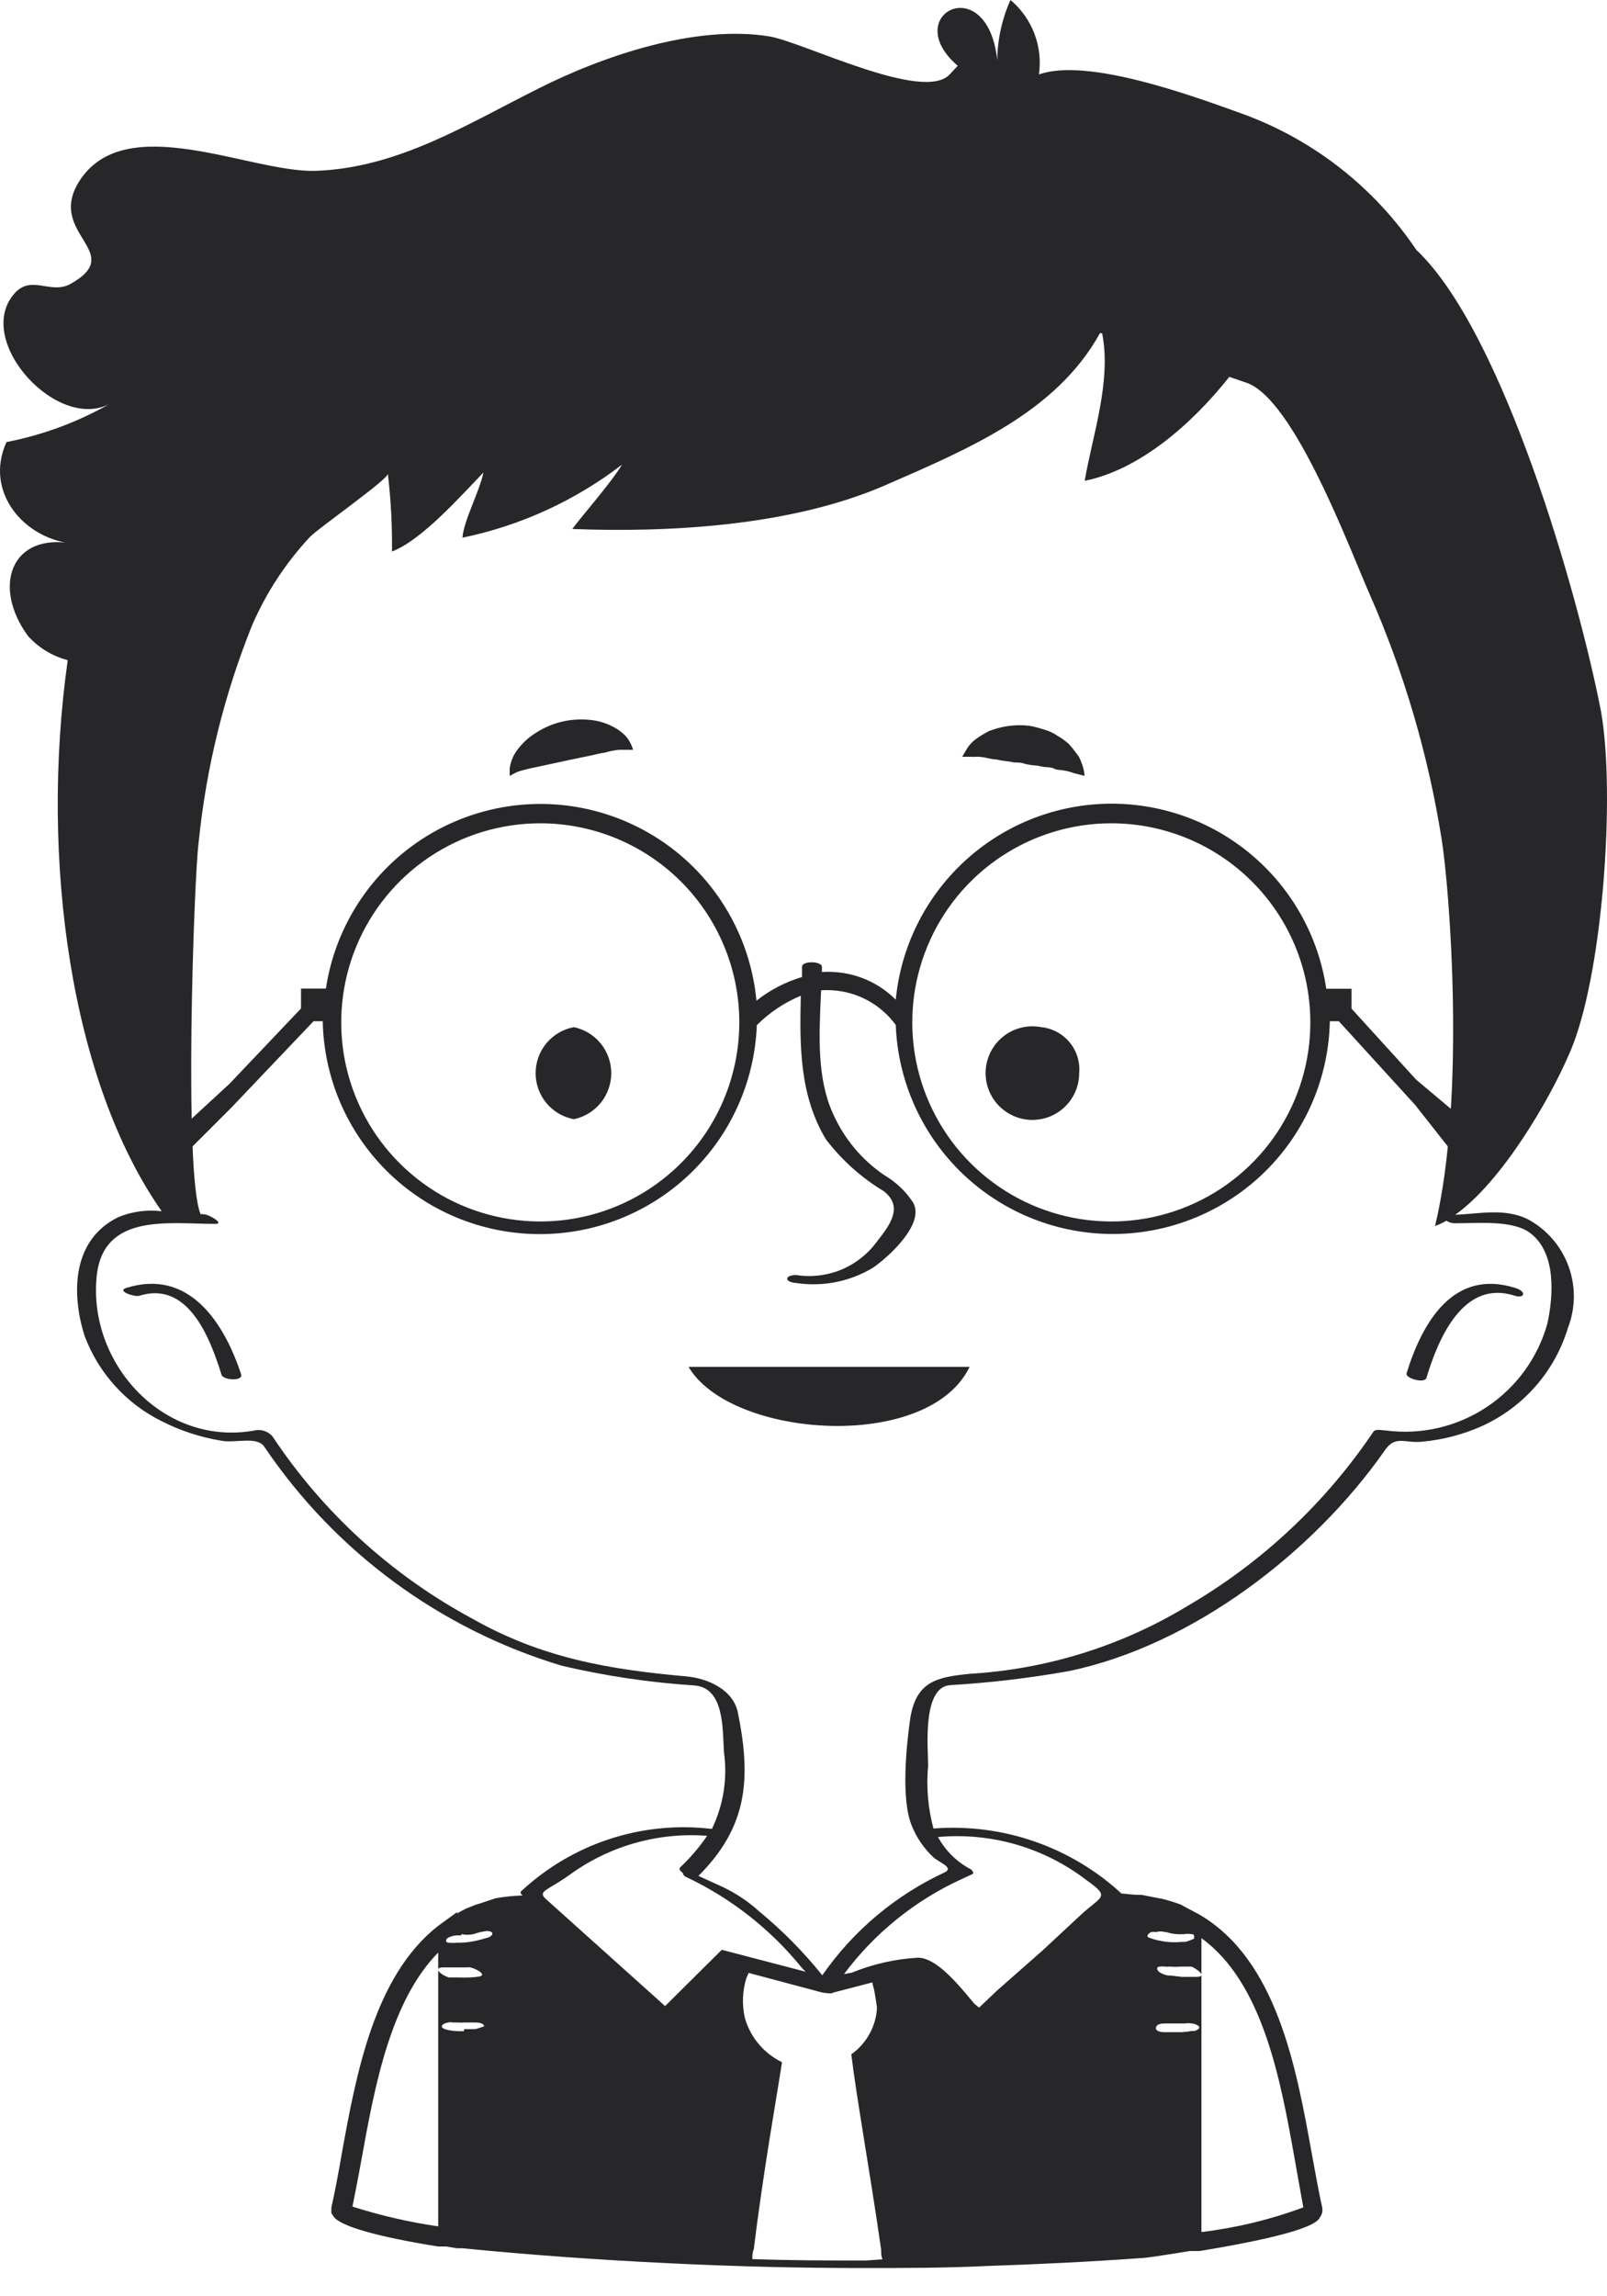
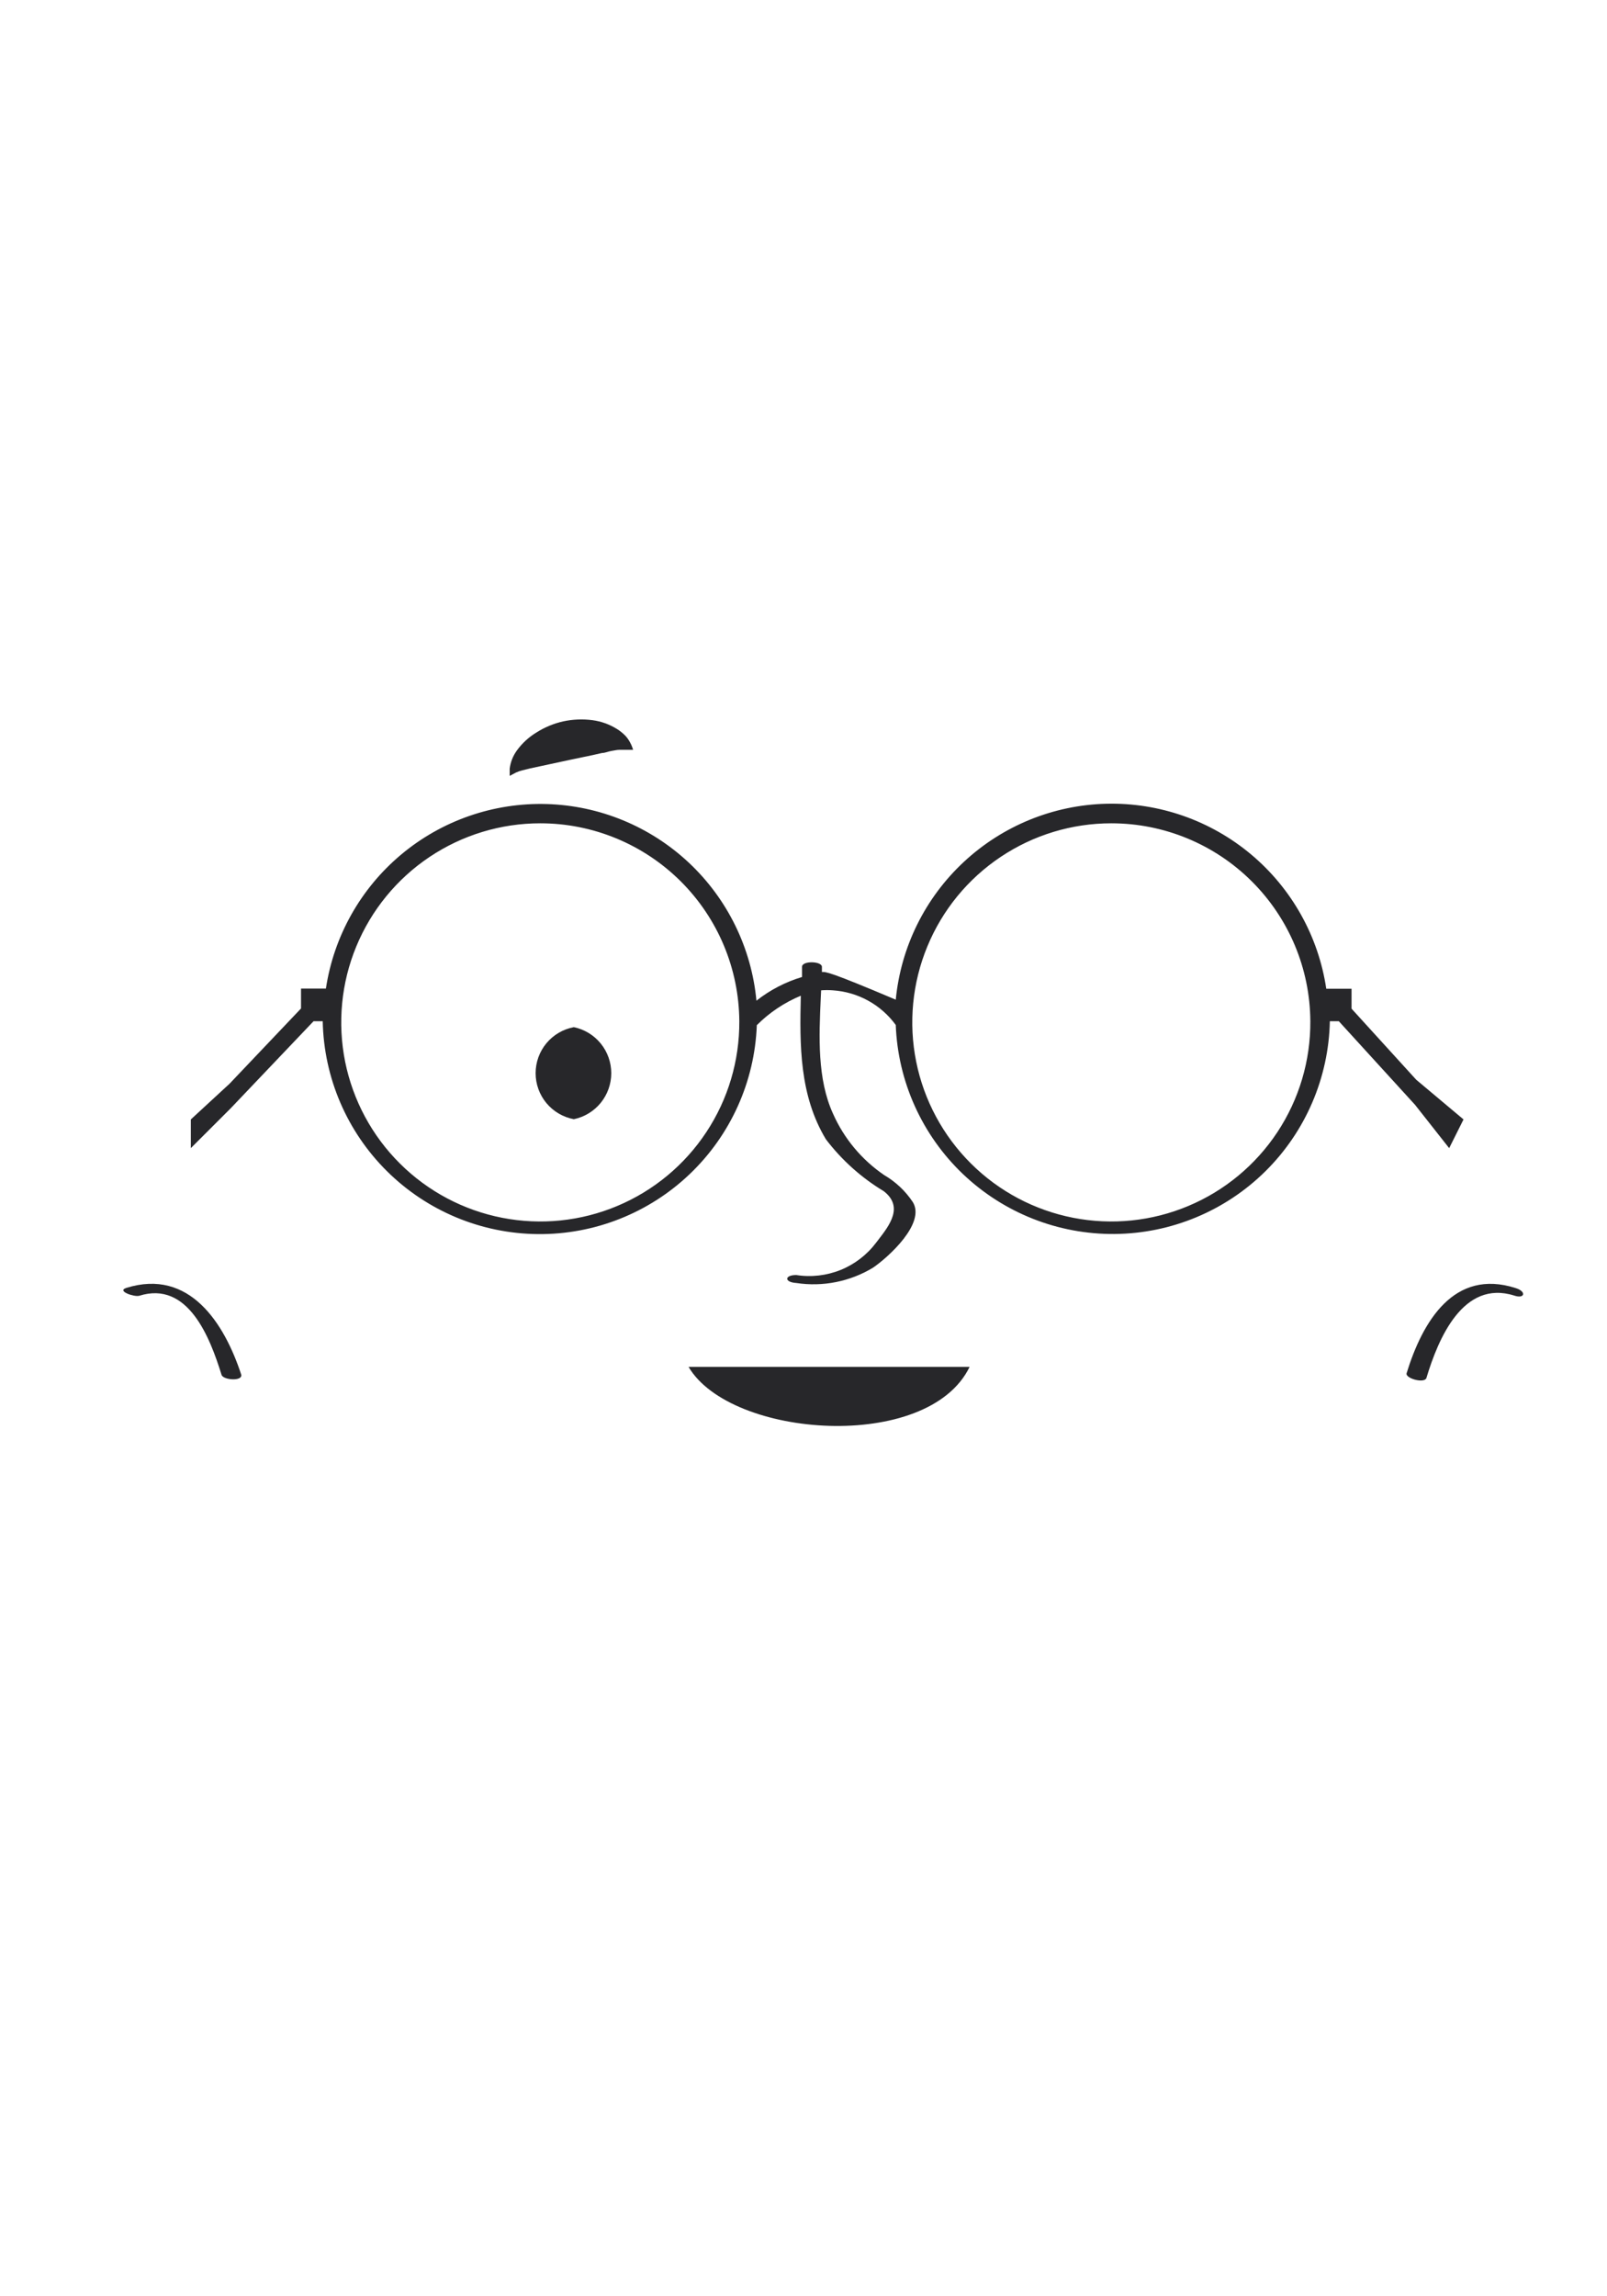
<svg xmlns="http://www.w3.org/2000/svg" width="56" height="80" viewBox="0 0 56 80" fill="none">
-   <path fill-rule="evenodd" clip-rule="evenodd" d="M49.352 37.617L47.098 35.141V34.447H46.217C45.946 32.622 45.016 30.959 43.603 29.772C42.19 28.585 40.392 27.956 38.547 28.002C36.703 28.049 34.939 28.769 33.588 30.027C32.237 31.284 31.393 32.992 31.215 34.828C30.638 34.25 29.867 33.906 29.051 33.864C28.915 33.854 28.778 33.854 28.642 33.864V33.684C28.642 33.483 27.948 33.462 27.948 33.684V34.038C27.371 34.211 26.832 34.491 26.36 34.863C26.187 33.025 25.348 31.314 24.001 30.052C22.653 28.79 20.891 28.064 19.046 28.012C17.2 27.96 15.399 28.585 13.983 29.769C12.567 30.953 11.633 32.615 11.357 34.44H10.49V35.134L8 37.755L6.65 39V40L8.042 38.609L10.927 35.578H11.246C11.285 37.546 12.089 39.422 13.489 40.807C14.889 42.193 16.773 42.977 18.742 42.995C20.711 43.014 22.61 42.263 24.035 40.904C25.46 39.545 26.299 37.684 26.373 35.716C26.812 35.276 27.333 34.928 27.906 34.69C27.865 36.424 27.858 38.158 28.78 39.691C29.332 40.416 30.017 41.031 30.799 41.501C31.494 42.042 30.999 42.685 30.614 43.185C30.584 43.224 30.556 43.261 30.528 43.297C30.209 43.719 29.782 44.046 29.293 44.244C28.803 44.441 28.269 44.503 27.747 44.421C27.331 44.421 27.324 44.671 27.747 44.698C28.674 44.839 29.622 44.65 30.424 44.164C30.951 43.804 32.262 42.624 31.811 41.882C31.555 41.495 31.213 41.173 30.812 40.939C30.031 40.407 29.413 39.667 29.03 38.803C28.474 37.587 28.541 36.12 28.602 34.753L28.614 34.502C28.75 34.492 28.887 34.492 29.023 34.502C29.454 34.531 29.875 34.653 30.253 34.862C30.632 35.07 30.96 35.36 31.215 35.709C31.289 37.677 32.127 39.538 33.551 40.898C34.975 42.257 36.874 43.008 38.842 42.991C40.811 42.974 42.696 42.19 44.096 40.806C45.496 39.422 46.302 37.546 46.342 35.578H46.654L49.311 38.491L50.5 40L51 39L49.352 37.617ZM44.514 39.442C45.271 38.296 45.671 36.951 45.662 35.578C45.651 33.745 44.916 31.992 43.616 30.7C42.317 29.408 40.559 28.683 38.726 28.683C37.353 28.683 36.01 29.091 34.869 29.855C33.727 30.619 32.838 31.705 32.315 32.975C31.791 34.244 31.656 35.641 31.927 36.988C32.198 38.334 32.863 39.57 33.837 40.538C34.811 41.507 36.051 42.164 37.399 42.427C38.747 42.69 40.143 42.547 41.41 42.015C42.676 41.484 43.757 40.588 44.514 39.442ZM24.614 39.442C25.372 38.296 25.771 36.951 25.763 35.578C25.752 33.745 25.016 31.992 23.717 30.7C22.417 29.408 20.659 28.683 18.827 28.683C17.453 28.683 16.111 29.091 14.969 29.855C13.828 30.619 12.939 31.705 12.415 32.975C11.891 34.244 11.757 35.641 12.027 36.988C12.299 38.334 12.963 39.57 13.938 40.538C14.912 41.507 16.151 42.164 17.5 42.427C18.848 42.69 20.244 42.547 21.51 42.015C22.777 41.484 23.857 40.588 24.614 39.442Z" fill="#27272A" />
+   <path fill-rule="evenodd" clip-rule="evenodd" d="M49.352 37.617L47.098 35.141V34.447H46.217C45.946 32.622 45.016 30.959 43.603 29.772C42.19 28.585 40.392 27.956 38.547 28.002C36.703 28.049 34.939 28.769 33.588 30.027C32.237 31.284 31.393 32.992 31.215 34.828C28.915 33.854 28.778 33.854 28.642 33.864V33.684C28.642 33.483 27.948 33.462 27.948 33.684V34.038C27.371 34.211 26.832 34.491 26.36 34.863C26.187 33.025 25.348 31.314 24.001 30.052C22.653 28.79 20.891 28.064 19.046 28.012C17.2 27.96 15.399 28.585 13.983 29.769C12.567 30.953 11.633 32.615 11.357 34.44H10.49V35.134L8 37.755L6.65 39V40L8.042 38.609L10.927 35.578H11.246C11.285 37.546 12.089 39.422 13.489 40.807C14.889 42.193 16.773 42.977 18.742 42.995C20.711 43.014 22.61 42.263 24.035 40.904C25.46 39.545 26.299 37.684 26.373 35.716C26.812 35.276 27.333 34.928 27.906 34.69C27.865 36.424 27.858 38.158 28.78 39.691C29.332 40.416 30.017 41.031 30.799 41.501C31.494 42.042 30.999 42.685 30.614 43.185C30.584 43.224 30.556 43.261 30.528 43.297C30.209 43.719 29.782 44.046 29.293 44.244C28.803 44.441 28.269 44.503 27.747 44.421C27.331 44.421 27.324 44.671 27.747 44.698C28.674 44.839 29.622 44.65 30.424 44.164C30.951 43.804 32.262 42.624 31.811 41.882C31.555 41.495 31.213 41.173 30.812 40.939C30.031 40.407 29.413 39.667 29.03 38.803C28.474 37.587 28.541 36.12 28.602 34.753L28.614 34.502C28.75 34.492 28.887 34.492 29.023 34.502C29.454 34.531 29.875 34.653 30.253 34.862C30.632 35.07 30.96 35.36 31.215 35.709C31.289 37.677 32.127 39.538 33.551 40.898C34.975 42.257 36.874 43.008 38.842 42.991C40.811 42.974 42.696 42.19 44.096 40.806C45.496 39.422 46.302 37.546 46.342 35.578H46.654L49.311 38.491L50.5 40L51 39L49.352 37.617ZM44.514 39.442C45.271 38.296 45.671 36.951 45.662 35.578C45.651 33.745 44.916 31.992 43.616 30.7C42.317 29.408 40.559 28.683 38.726 28.683C37.353 28.683 36.01 29.091 34.869 29.855C33.727 30.619 32.838 31.705 32.315 32.975C31.791 34.244 31.656 35.641 31.927 36.988C32.198 38.334 32.863 39.57 33.837 40.538C34.811 41.507 36.051 42.164 37.399 42.427C38.747 42.69 40.143 42.547 41.41 42.015C42.676 41.484 43.757 40.588 44.514 39.442ZM24.614 39.442C25.372 38.296 25.771 36.951 25.763 35.578C25.752 33.745 25.016 31.992 23.717 30.7C22.417 29.408 20.659 28.683 18.827 28.683C17.453 28.683 16.111 29.091 14.969 29.855C13.828 30.619 12.939 31.705 12.415 32.975C11.891 34.244 11.757 35.641 12.027 36.988C12.299 38.334 12.963 39.57 13.938 40.538C14.912 41.507 16.151 42.164 17.5 42.427C18.848 42.69 20.244 42.547 21.51 42.015C22.777 41.484 23.857 40.588 24.614 39.442Z" fill="#27272A" />
  <path d="M21.8 25.641C21.712 25.549 21.613 25.468 21.504 25.4C21.243 25.236 20.95 25.13 20.644 25.09C20.305 25.046 19.96 25.06 19.626 25.132C19.296 25.206 18.982 25.336 18.697 25.517C18.427 25.68 18.193 25.895 18.009 26.15C17.874 26.337 17.789 26.555 17.761 26.783C17.761 26.935 17.761 27.031 17.761 27.031L17.981 26.914C18.052 26.882 18.125 26.856 18.201 26.838L18.476 26.77L19.853 26.474L20.644 26.309L20.981 26.233C21.085 26.233 21.202 26.178 21.298 26.164C21.394 26.15 21.497 26.123 21.58 26.123C21.663 26.123 21.752 26.123 21.821 26.123H22.062C22.038 26.039 22.006 25.959 21.965 25.882C21.921 25.795 21.866 25.714 21.8 25.641Z" fill="#27272A" />
  <path d="M4.403 44.869C4.052 44.979 4.678 45.192 4.851 45.144C6.557 44.607 7.321 46.61 7.72 47.897C7.775 48.082 8.45 48.131 8.408 47.897C7.823 46.107 6.605 44.181 4.403 44.869Z" fill="#27272A" />
  <path d="M52.816 44.875C50.669 44.187 49.575 46.032 49.017 47.841C48.962 48.02 49.623 48.206 49.705 48.014C50.118 46.637 50.985 44.573 52.768 45.137C53.139 45.261 53.201 44.992 52.816 44.875Z" fill="#27272A" />
  <path d="M33.788 47.621H23.995C25.461 50.112 32.343 50.608 33.788 47.621Z" fill="#27272A" />
-   <path d="M37.683 26.563C37.648 26.447 37.589 26.339 37.511 26.247C37.426 26.129 37.334 26.016 37.236 25.909C37.117 25.805 36.988 25.712 36.85 25.634C36.712 25.538 36.558 25.466 36.396 25.421C36.234 25.367 36.069 25.323 35.901 25.29C35.566 25.247 35.225 25.263 34.896 25.338C34.744 25.373 34.594 25.419 34.449 25.476C34.316 25.546 34.187 25.624 34.063 25.71C33.893 25.821 33.754 25.972 33.657 26.15C33.575 26.281 33.533 26.364 33.533 26.364C33.616 26.368 33.699 26.368 33.781 26.364C33.868 26.371 33.956 26.371 34.043 26.364C34.145 26.364 34.246 26.376 34.346 26.398C34.443 26.422 34.542 26.44 34.641 26.453C34.752 26.453 34.875 26.501 34.986 26.508C35.103 26.52 35.221 26.538 35.336 26.563C35.453 26.563 35.577 26.563 35.694 26.605C35.809 26.635 35.927 26.656 36.045 26.666C36.169 26.666 36.279 26.708 36.389 26.721C36.499 26.735 36.623 26.721 36.727 26.776C36.83 26.832 36.933 26.818 37.036 26.838C37.132 26.85 37.227 26.87 37.318 26.9C37.395 26.928 37.473 26.951 37.552 26.969L37.793 27.031C37.79 26.952 37.778 26.874 37.759 26.797C37.741 26.717 37.715 26.639 37.683 26.563Z" fill="#27272A" />
  <path d="M19.997 35.785C19.623 35.855 19.285 36.053 19.041 36.346C18.798 36.639 18.665 37.008 18.665 37.388C18.665 37.769 18.798 38.138 19.041 38.431C19.285 38.724 19.623 38.922 19.997 38.992C20.366 38.915 20.696 38.714 20.934 38.422C21.171 38.13 21.301 37.765 21.301 37.388C21.301 37.012 21.171 36.647 20.934 36.355C20.696 36.063 20.366 35.862 19.997 35.785Z" fill="#27272A" />
-   <path d="M36.286 35.785C35.956 35.721 35.615 35.761 35.309 35.898C35.002 36.035 34.746 36.264 34.574 36.553C34.403 36.841 34.324 37.176 34.35 37.511C34.376 37.846 34.504 38.164 34.718 38.423C34.931 38.682 35.219 38.869 35.543 38.959C35.867 39.048 36.21 39.035 36.526 38.922C36.842 38.808 37.116 38.6 37.309 38.326C37.503 38.051 37.607 37.724 37.607 37.388C37.642 37.001 37.523 36.616 37.275 36.316C37.028 36.016 36.673 35.825 36.286 35.785Z" fill="#27272A" />
-   <path d="M53.236 42.474C52.424 42.081 51.557 42.288 50.71 42.322C52.334 41.173 54 38.31 54.681 36.721C55.851 34.112 56.305 27.644 55.789 24.774C55.005 20.735 52.389 11.568 49.355 8.705C47.891 6.529 45.776 4.872 43.312 3.971C41.606 3.358 37.91 1.989 36.204 2.594C36.273 2.113 36.218 1.623 36.045 1.169C35.871 0.715 35.585 0.312 35.213 0C34.916 0.66 34.759 1.375 34.752 2.099C34.408 -1.094 31.311 0.523 33.375 2.292L33.093 2.594C32.171 3.585 27.966 1.452 26.797 1.266C24.216 0.853 20.995 1.954 18.724 3.104C16.24 4.349 13.852 5.856 10.989 5.953C8.705 6.015 4.342 3.785 2.752 6.331C1.61 8.169 4.459 8.788 2.435 9.903C1.747 10.261 1.093 9.559 0.502 10.226C-0.944 11.871 2.064 15.14 3.901 14.025C2.762 14.685 1.519 15.151 0.226 15.401C-0.565 17.135 0.839 18.794 2.58 18.945C0.35 18.526 -0.276 20.466 0.983 22.166C1.351 22.571 1.83 22.861 2.36 22.999C1.376 29.977 2.484 37.705 5.635 42.199C5.121 42.136 4.6 42.207 4.121 42.405C2.532 43.183 2.47 45.013 2.945 46.534C3.428 47.828 4.385 48.891 5.622 49.507C6.283 49.845 6.994 50.077 7.727 50.195C8.202 50.285 8.966 50.023 9.214 50.408C11.686 54.069 15.347 56.763 19.578 58.033C21.102 58.39 22.654 58.62 24.216 58.721C25.234 58.818 25.179 60.201 25.227 61.034C25.358 61.95 25.212 62.885 24.808 63.718C23.61 63.574 22.395 63.694 21.248 64.068C20.101 64.442 19.049 65.063 18.167 65.885C18.105 65.933 18.167 66.002 18.215 66.037C17.899 66.046 17.584 66.079 17.272 66.133L16.777 66.298L16.557 66.367L16.247 66.491C16.139 66.543 16.033 66.6 15.93 66.663V66.615L15.38 67.014L15.242 67.117C13.026 68.872 12.407 72.292 11.905 75.058C11.788 75.747 11.671 76.352 11.547 76.91V77.102L11.629 77.226C11.843 77.543 13.068 77.914 15.263 78.265H15.456H15.545L15.924 78.327H16.109C18.415 78.554 20.844 78.733 23.335 78.85C25.572 78.96 27.829 79.016 30.038 79.016C31.476 79.016 32.921 79.016 34.346 78.947C36.211 78.885 38.027 78.795 39.741 78.671C39.913 78.671 40.47 78.582 41.117 78.479L41.468 78.424H41.516H41.62H41.737H41.799C45.618 77.797 45.928 77.405 46.003 77.24C46.039 77.19 46.064 77.132 46.076 77.072C46.087 77.011 46.086 76.949 46.072 76.889C45.948 76.332 45.838 75.705 45.714 75.038C45.171 72.017 44.489 68.28 41.799 66.704L41.544 66.567L41.372 66.477L41.145 66.353C40.934 66.273 40.718 66.207 40.498 66.154L40.243 66.106L39.789 66.016H39.7C39.5 66.016 39.287 65.982 39.08 65.968C38.203 65.16 37.168 64.542 36.041 64.152C34.914 63.763 33.718 63.61 32.529 63.704C32.337 62.991 32.274 62.25 32.343 61.515C32.343 60.917 32.123 58.763 33.121 58.708C34.505 58.626 35.884 58.462 37.25 58.219C41.551 57.324 45.769 54.09 48.261 50.525C48.625 49.995 48.949 50.285 49.541 50.229C50.253 50.166 50.95 49.987 51.605 49.7C52.328 49.378 52.974 48.904 53.498 48.31C54.022 47.717 54.411 47.017 54.64 46.259C54.908 45.565 54.913 44.798 54.654 44.101C54.396 43.404 53.891 42.825 53.236 42.474ZM19.825 65.335C21.215 64.314 22.924 63.826 24.642 63.958C24.369 64.358 24.053 64.727 23.7 65.059C23.652 65.115 23.7 65.176 23.769 65.231C23.837 65.287 23.769 65.335 23.948 65.41C25.499 66.149 26.865 67.226 27.946 68.562L28.076 68.693L25.152 67.929L23.177 69.89L19 66.14C18.745 65.878 19.068 65.871 19.825 65.335ZM40.119 67.31C40.177 67.302 40.234 67.302 40.291 67.31C40.391 67.282 40.495 67.282 40.594 67.31H40.636C40.81 67.369 40.995 67.395 41.179 67.385C41.204 67.389 41.23 67.389 41.255 67.385C41.343 67.368 41.435 67.368 41.523 67.385C41.572 67.385 41.606 67.385 41.613 67.461C41.62 67.537 41.613 67.551 41.523 67.578C41.451 67.613 41.375 67.638 41.296 67.654H41.179C41.01 67.671 40.839 67.671 40.67 67.654C40.552 67.64 40.435 67.619 40.319 67.592C40.221 67.568 40.124 67.538 40.03 67.502C39.913 67.441 40.057 67.337 40.119 67.31ZM45.418 76.903C44.273 77.328 43.081 77.616 41.867 77.763V67.523C44.001 69.072 44.62 72.437 45.109 75.175C45.219 75.788 45.322 76.387 45.418 76.903ZM16.171 70.764H15.958C15.842 70.761 15.727 70.747 15.614 70.723C15.249 70.647 15.407 70.496 15.614 70.462C15.671 70.451 15.729 70.451 15.786 70.462H15.958C16.036 70.468 16.114 70.468 16.192 70.462H16.55C16.619 70.462 16.846 70.462 16.873 70.592C16.873 70.592 16.605 70.695 16.536 70.695H16.171V70.764ZM12.607 75.175C13.054 72.719 13.597 69.725 15.27 68.025V77.564C14.257 77.418 13.258 77.187 12.283 76.875C12.386 76.345 12.503 75.774 12.607 75.175ZM16.089 67.385C16.22 67.413 16.356 67.413 16.488 67.385L16.625 67.344C16.695 67.32 16.766 67.304 16.839 67.296C16.924 67.268 17.015 67.268 17.1 67.296C17.238 67.365 17.1 67.475 17.004 67.502L16.811 67.558C16.696 67.591 16.579 67.619 16.46 67.64C16.292 67.671 16.122 67.684 15.951 67.681C15.843 67.692 15.735 67.692 15.627 67.681C15.517 67.681 15.517 67.558 15.627 67.502C15.734 67.448 15.852 67.422 15.972 67.427H16.075C16.075 67.427 16.075 67.379 16.089 67.385ZM15.449 68.542H15.614H15.958H16.281C16.315 68.535 16.35 68.535 16.384 68.542C16.502 68.569 16.614 68.618 16.715 68.686C16.811 68.755 16.846 68.824 16.715 68.858C16.603 68.876 16.491 68.888 16.378 68.892C16.247 68.899 16.116 68.899 15.985 68.892H15.738H15.641C15.38 68.817 15.056 68.542 15.449 68.542ZM41.688 68.872H41.179L40.78 68.824H40.697C40.6 68.805 40.507 68.771 40.422 68.721C40.38 68.694 40.346 68.656 40.326 68.61C40.326 68.548 40.326 68.528 40.408 68.514C40.472 68.507 40.537 68.507 40.601 68.514C40.651 68.521 40.702 68.521 40.753 68.514C40.895 68.524 41.037 68.524 41.179 68.514H41.427H41.523C41.757 68.624 42.074 68.872 41.688 68.872ZM40.601 70.496H40.945H41.186H41.282C41.364 70.482 41.448 70.482 41.53 70.496C41.609 70.502 41.684 70.528 41.75 70.572C41.874 70.668 41.695 70.737 41.62 70.757H41.53C41.416 70.778 41.301 70.792 41.186 70.799H40.973H40.601C40.532 70.799 40.305 70.799 40.278 70.668C40.285 70.496 40.512 70.496 40.601 70.496ZM30.169 78.754C28.868 78.754 27.574 78.754 26.28 78.706H26.218C26.218 78.589 26.218 78.472 26.267 78.362C26.604 75.609 27.065 73.07 27.251 71.845C26.939 71.693 26.662 71.478 26.439 71.212C26.216 70.947 26.052 70.637 25.957 70.303C25.853 69.848 25.87 69.374 26.005 68.927L26.088 68.734L28.668 69.422C28.73 69.422 28.992 69.478 29.026 69.422L30.402 69.065C30.402 69.147 30.451 69.257 30.471 69.374C30.52 69.643 30.561 69.925 30.561 69.959C30.542 70.278 30.452 70.588 30.297 70.866C30.142 71.145 29.927 71.385 29.666 71.57C29.845 73.07 30.306 75.595 30.705 78.369C30.705 78.486 30.705 78.603 30.753 78.713L30.169 78.754ZM37.849 65.493C38.729 66.119 38.385 66.037 37.635 66.739L36.334 67.95L34.731 69.361L34.119 69.945L33.953 69.808C33.382 69.12 32.639 68.211 31.992 68.204C31.198 68.249 30.416 68.426 29.68 68.727L29.412 68.775C30.485 67.337 31.906 66.194 33.541 65.452L33.871 65.3C33.974 65.252 33.871 65.169 33.837 65.128C33.349 64.875 32.949 64.482 32.687 64C34.534 63.833 36.376 64.366 37.849 65.493ZM53.924 46.107C53.592 47.302 52.839 48.337 51.805 49.022C50.771 49.708 49.525 49.997 48.295 49.837C48.199 49.837 47.937 49.768 47.861 49.878C46.18 52.375 43.954 54.457 41.351 55.969C39.056 57.354 36.458 58.159 33.781 58.315C32.639 58.432 31.923 58.577 31.717 59.884C31.579 60.862 31.393 62.713 31.779 63.621C31.943 64.025 32.192 64.388 32.508 64.688C32.687 64.874 33.286 65.066 32.907 65.238C31.198 66.034 29.73 67.269 28.655 68.817C28.001 68.003 27.265 67.258 26.459 66.594C26.079 66.249 25.65 65.962 25.186 65.741L24.34 65.355C26.026 63.663 26.191 62.025 25.716 59.678C25.558 58.859 24.656 58.474 23.927 58.405C21.222 58.164 18.876 57.765 16.453 56.389C13.648 54.878 11.258 52.698 9.496 50.044C9.429 49.965 9.344 49.904 9.248 49.866C9.152 49.828 9.048 49.813 8.945 49.823C5.732 50.456 3.048 47.511 3.371 44.449C3.605 42.254 5.883 42.639 7.5 42.639C7.851 42.639 7.266 42.302 7.094 42.302H6.991C6.399 40.925 6.757 30.603 6.922 29.35C7.183 26.752 7.811 24.203 8.787 21.78C9.278 20.647 9.96 19.607 10.803 18.704C11.099 18.395 13.556 16.681 13.515 16.502C13.622 17.402 13.67 18.308 13.659 19.214C14.698 18.821 16.068 17.266 16.846 16.461C16.715 17.115 16.157 18.14 16.116 18.732C18.138 18.315 20.039 17.444 21.677 16.186C21.284 16.833 20.335 17.906 19.942 18.429C23.335 18.56 27.581 18.326 30.843 16.908C33.761 15.635 36.809 14.362 38.33 11.609H38.406C38.743 13.282 38.055 15.222 37.8 16.75C39.7 16.372 41.537 14.775 42.838 13.13L43.443 13.337C45.109 13.915 47.049 19.166 47.731 20.707C48.928 23.428 49.769 26.291 50.236 29.227C50.511 30.913 51.089 38.214 50.008 42.715C50.144 42.664 50.276 42.602 50.401 42.529C50.485 42.584 50.582 42.615 50.683 42.618C51.502 42.618 52.706 42.501 53.312 42.949C54.241 43.637 54.131 45.137 53.924 46.107Z" fill="#27272A" />
</svg>